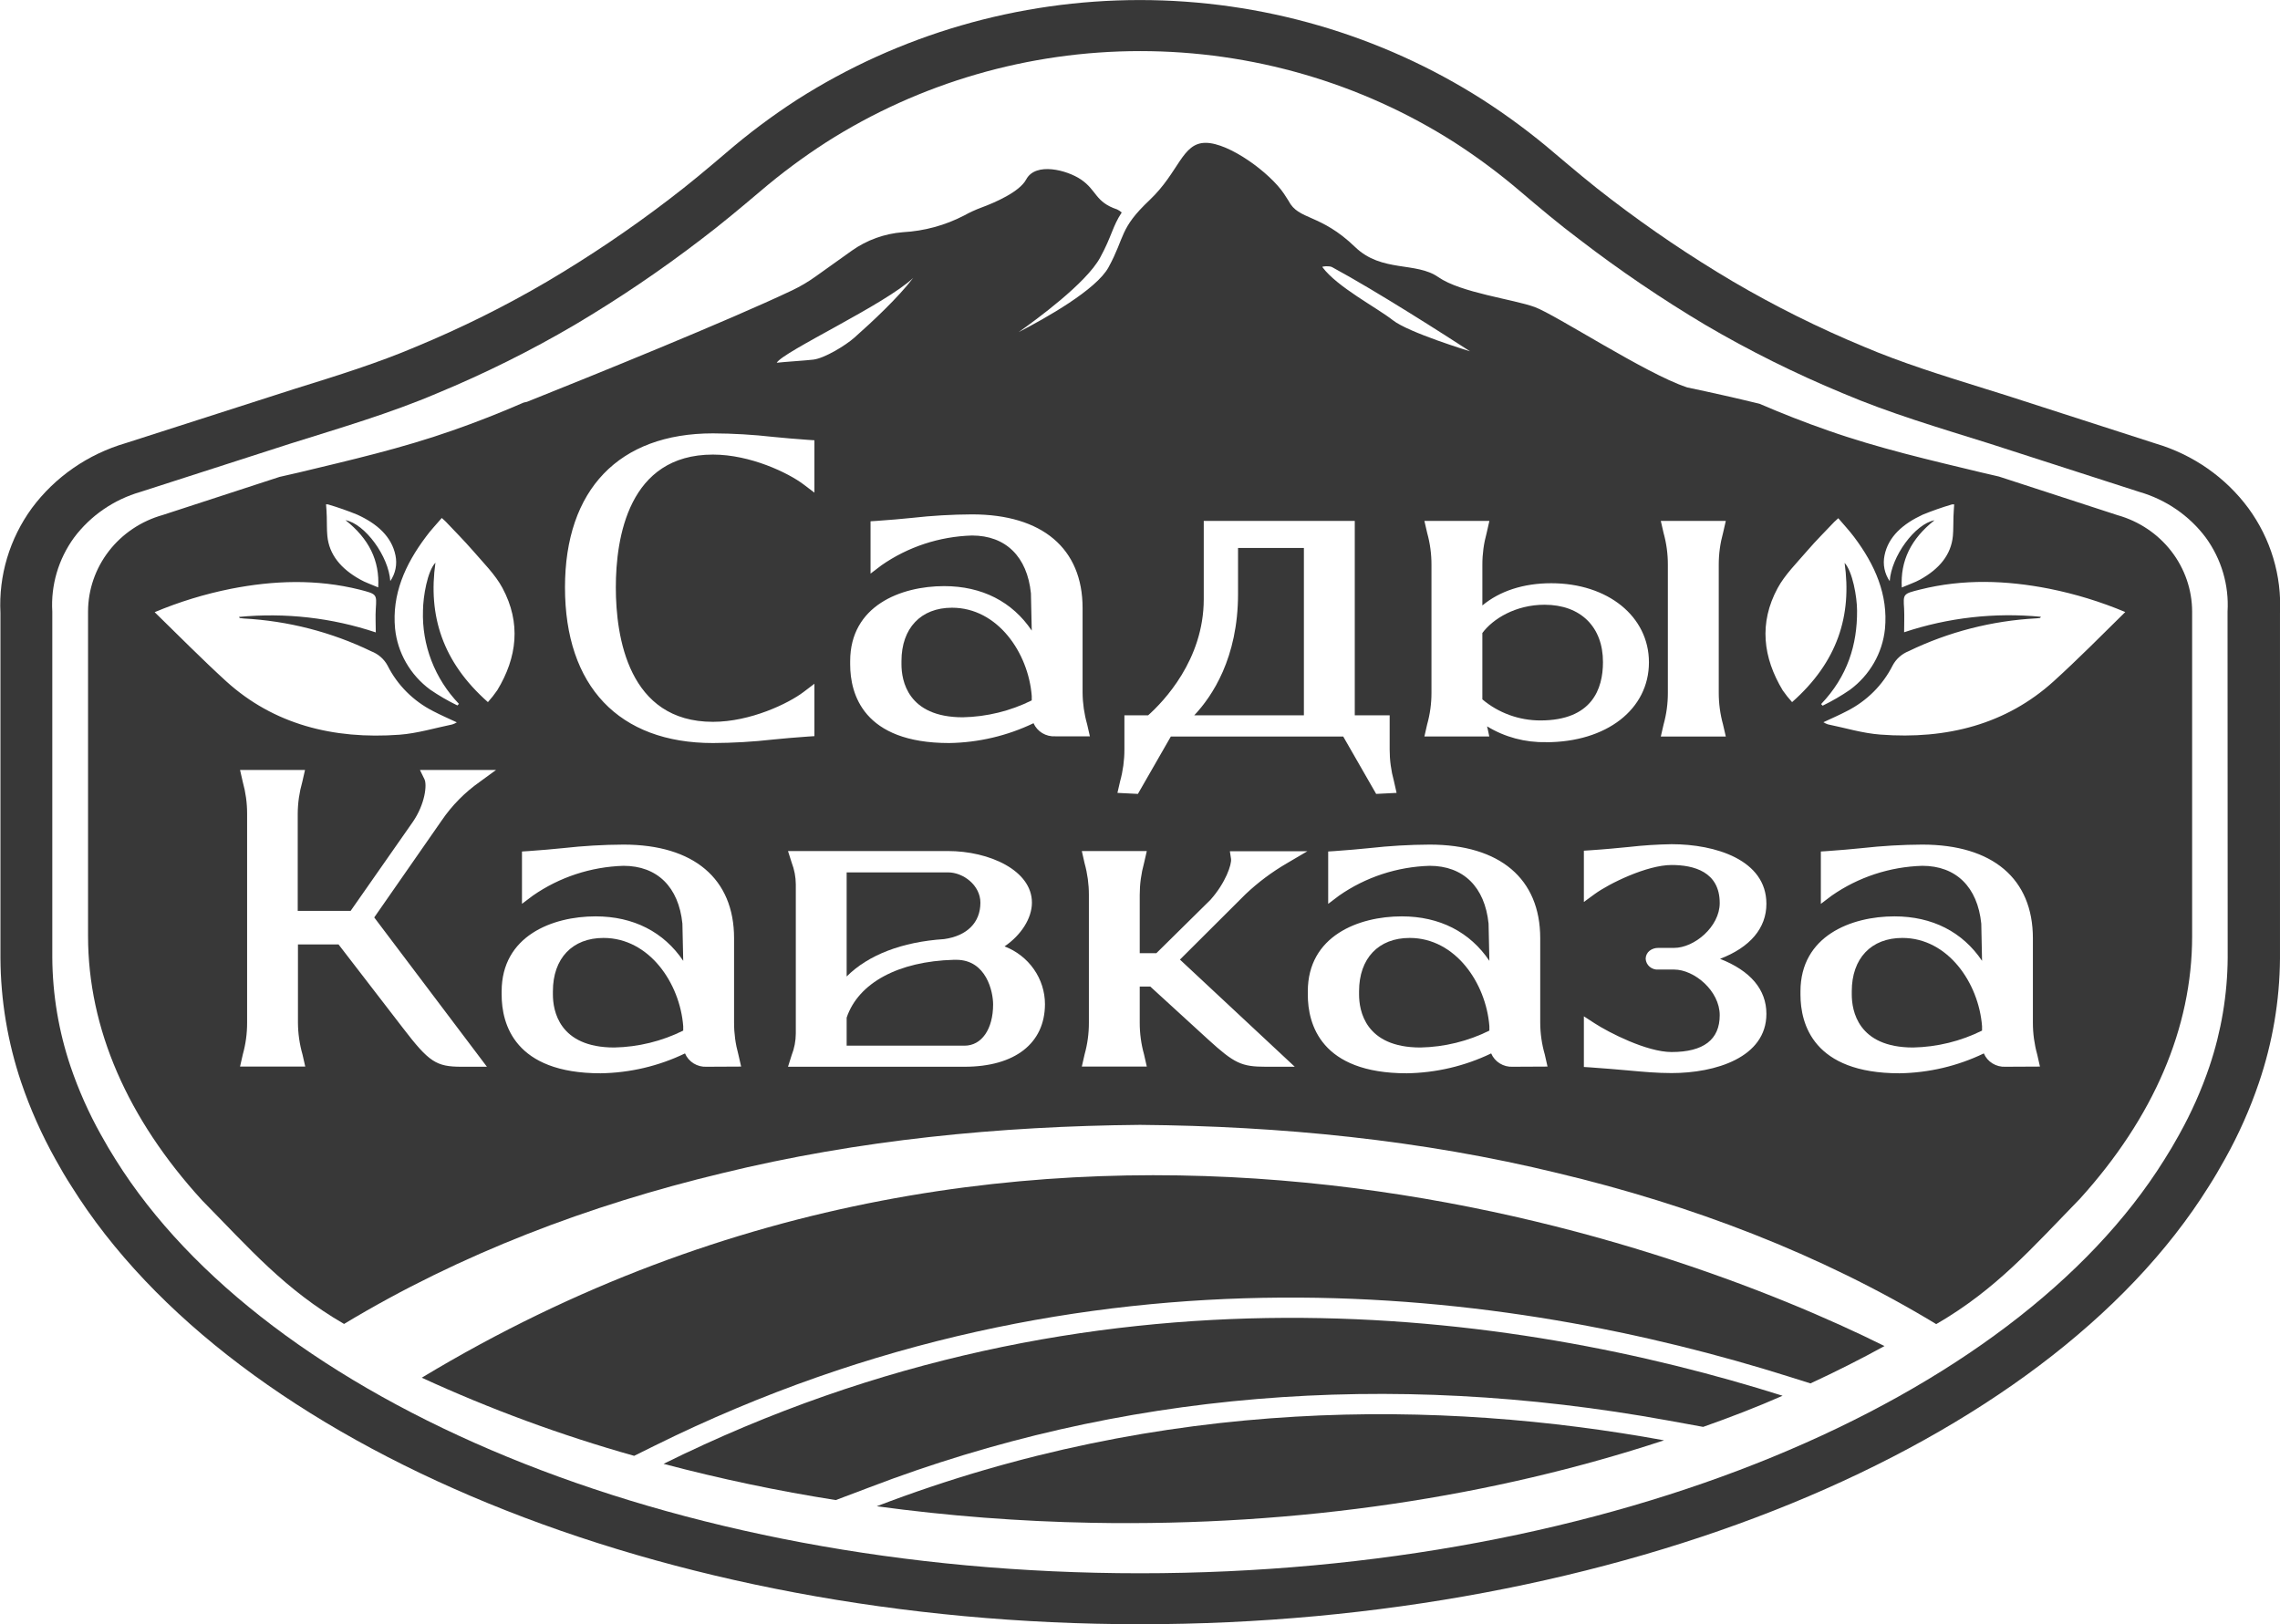
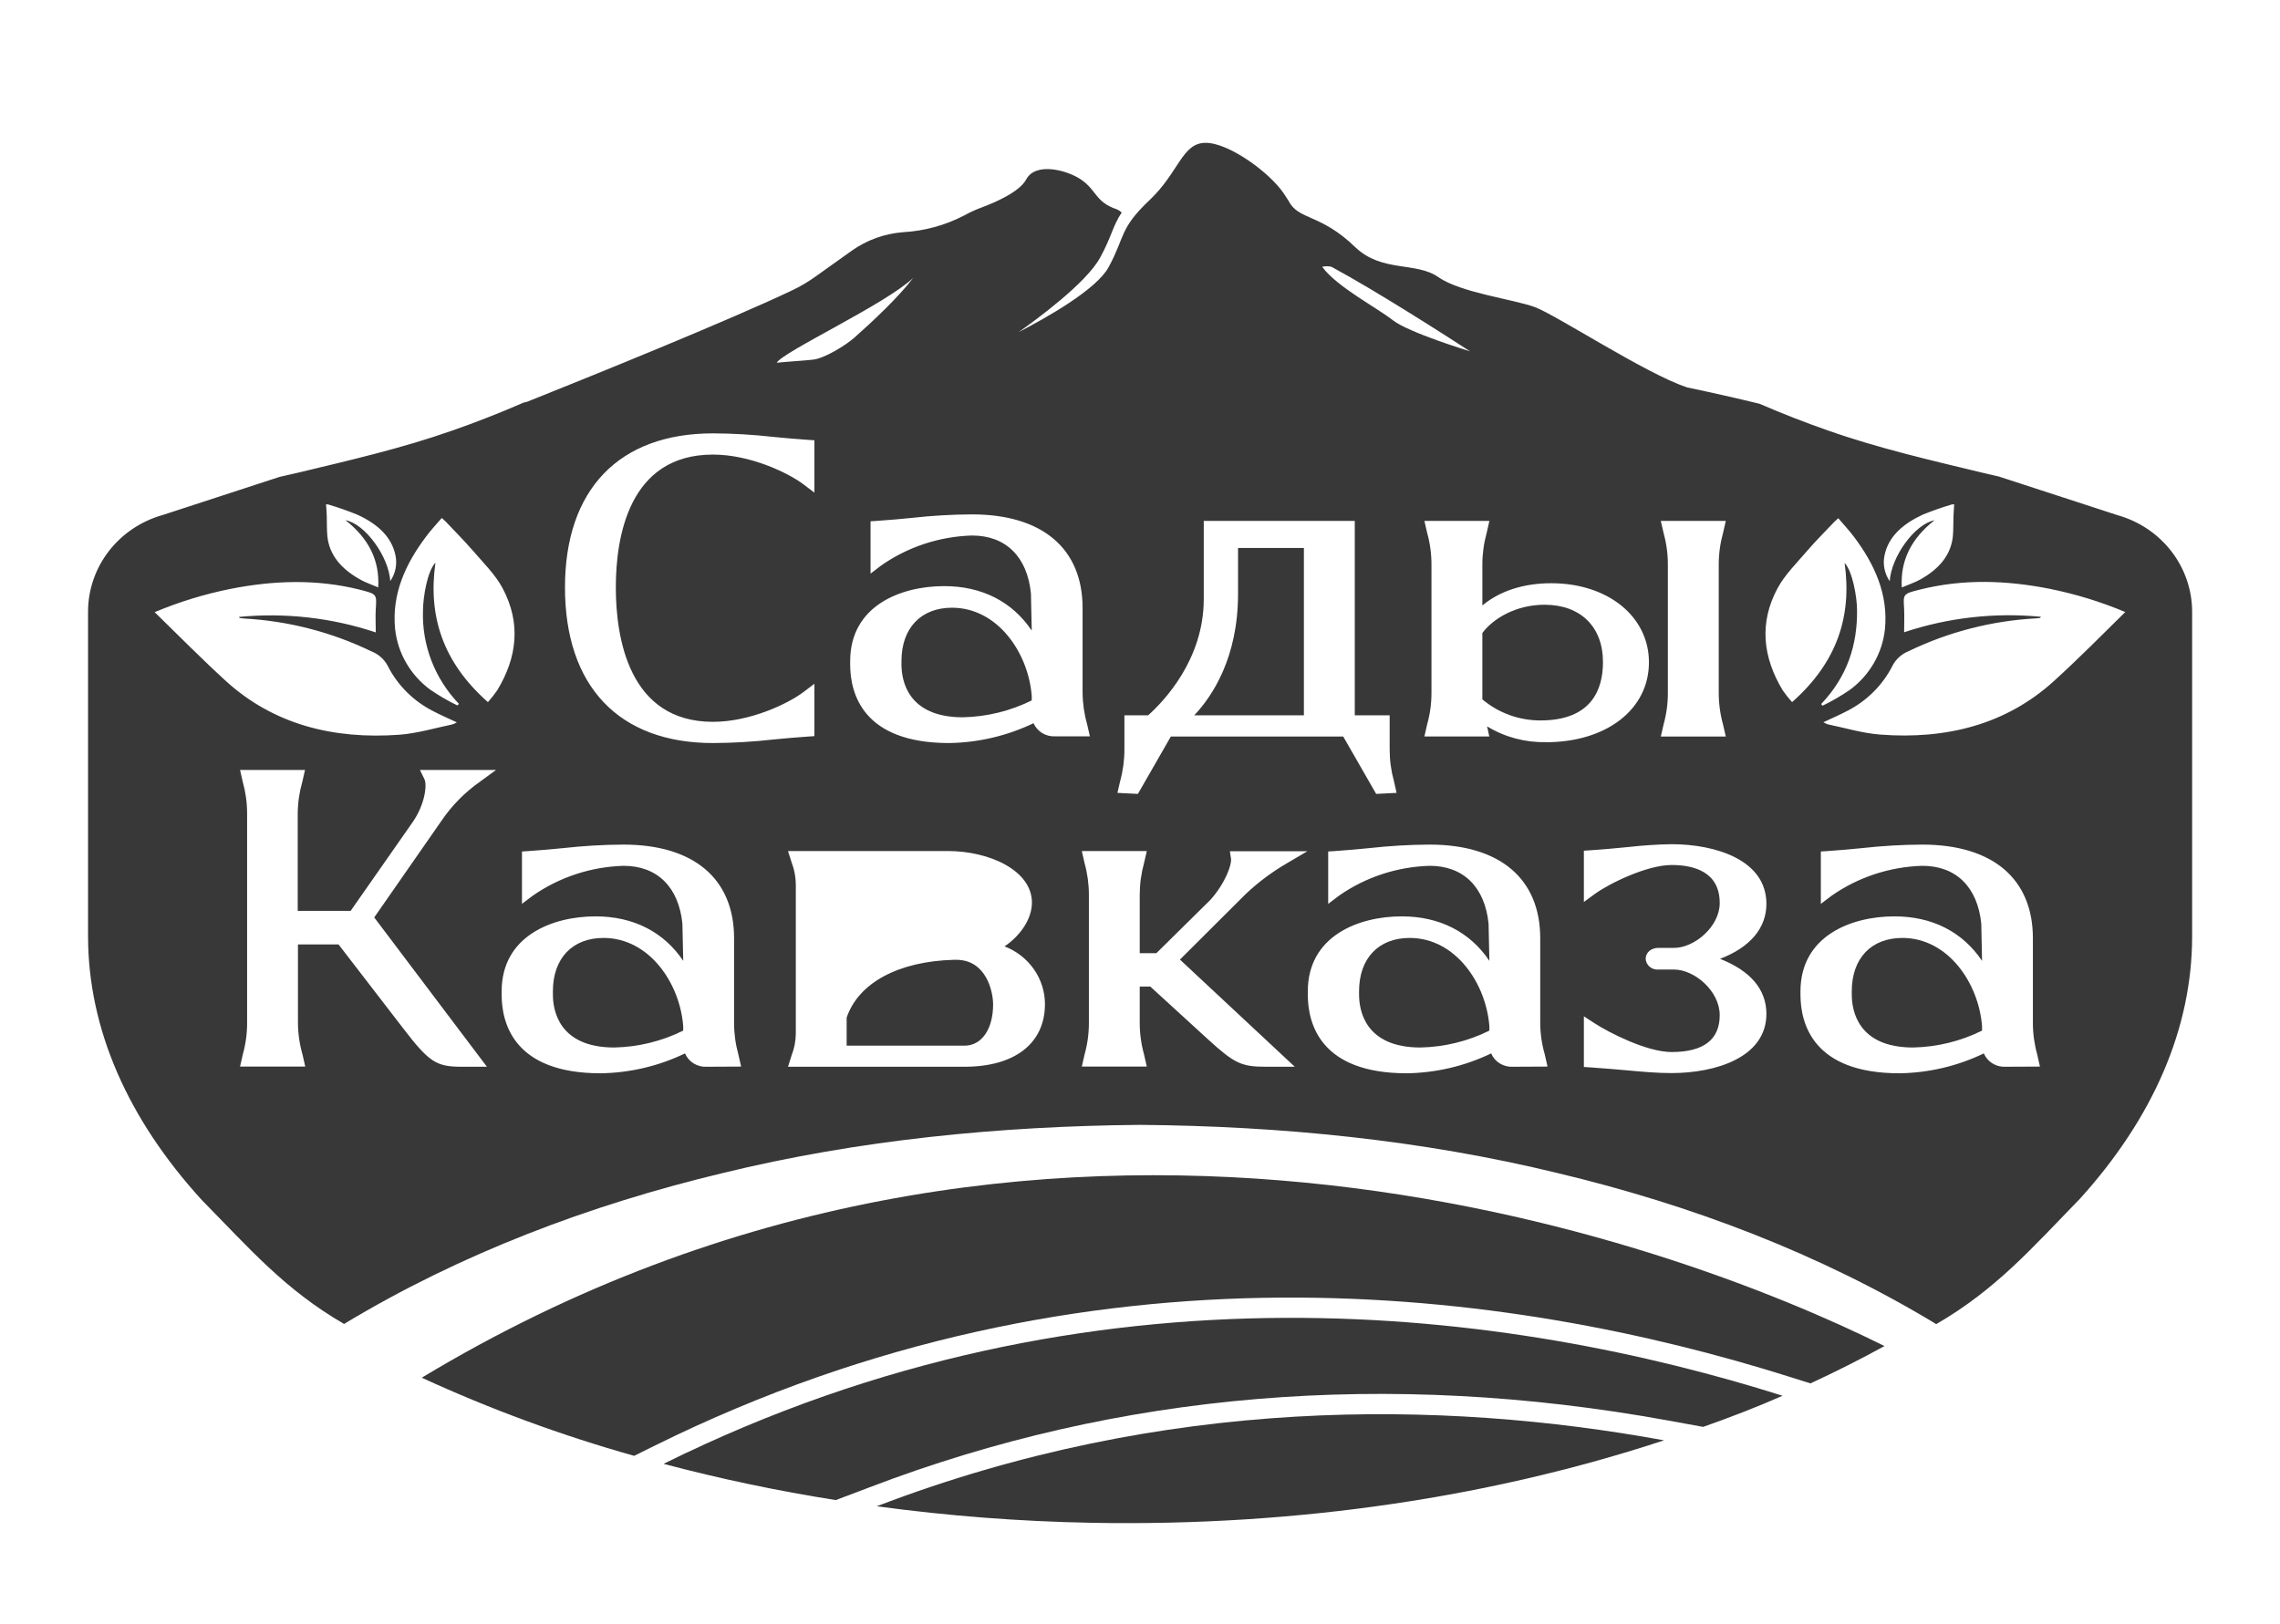
<svg xmlns="http://www.w3.org/2000/svg" width="160" height="114" viewBox="0 0 160 114" fill="none">
  <g clip-path="url(#clip0_642_6841)">
-     <path d="M157.788 35.676C156.185 33.503 153.893 31.905 151.267 31.129L140.739 27.733L139.299 27.284C136.297 26.347 133.465 25.47 130.771 24.322C127.608 23.009 124.544 21.482 121.599 19.753C118.634 17.998 115.78 16.071 113.052 13.982C111.683 12.946 110.332 11.797 109.084 10.745C107.496 9.386 105.814 8.135 104.051 7C96.899 2.435 88.537 0.003 79.99 0.003C71.442 0.003 63.081 2.435 55.929 7C54.176 8.135 52.506 9.387 50.931 10.745C49.67 11.819 48.322 12.955 46.927 14.01C44.205 16.091 41.357 18.01 38.399 19.759C35.452 21.488 32.384 23.014 29.219 24.325C26.534 25.47 23.699 26.354 20.697 27.287L8.835 31.097C6.181 31.869 3.863 33.473 2.239 35.66C0.676 37.803 -0.102 40.396 0.031 43.023C0.031 58.955 0.031 67.117 0.031 67.226C0.045 70.195 0.536 73.144 1.487 75.965C2.123 77.838 2.931 79.651 3.9 81.383C4.259 82.032 4.63 82.672 5.011 83.255C16.479 101.647 46.623 114 79.999 114C113.375 114 143.519 101.647 154.991 83.286C155.391 82.662 155.763 82.022 156.15 81.326C157.103 79.618 157.898 77.83 158.524 75.983C159.478 73.177 159.976 70.242 159.999 67.285C159.999 67.226 159.999 67.045 159.999 43.023C160.127 40.401 159.349 37.814 157.788 35.676ZM156.329 67.198C156.313 69.798 155.882 72.38 155.049 74.85C154.49 76.503 153.778 78.103 152.924 79.632C152.914 79.646 152.905 79.662 152.899 79.679C152.579 80.259 152.239 80.836 151.881 81.398C141.321 98.32 113.123 110.423 79.999 110.423C46.876 110.423 18.691 98.311 8.118 81.398C7.759 80.836 7.423 80.259 7.103 79.679L7.075 79.632C6.222 78.103 5.511 76.503 4.95 74.85C4.117 72.38 3.685 69.798 3.67 67.198C3.67 67.001 3.67 42.923 3.67 42.923C3.56 41.072 4.1 39.241 5.199 37.73C6.353 36.189 7.995 35.061 9.871 34.521L20.38 31.135C23.9 30.027 27.379 29.009 30.687 27.599C34.009 26.223 37.227 24.622 40.319 22.808C43.398 20.982 46.363 18.978 49.196 16.806C50.62 15.73 51.98 14.584 53.356 13.423C54.813 12.179 56.355 11.032 57.971 9.99C64.525 5.811 72.185 3.586 80.015 3.586C87.846 3.586 95.506 5.811 102.06 9.99C103.676 11.032 105.217 12.179 106.675 13.423C108.038 14.584 109.398 15.73 110.835 16.806C113.658 18.976 116.612 20.98 119.679 22.808C122.772 24.622 125.99 26.223 129.311 27.599C132.62 29.009 136.086 30.027 139.619 31.135L150.118 34.521C151.994 35.061 153.636 36.189 154.79 37.73C155.889 39.241 156.429 41.072 156.319 42.923C156.319 42.923 156.332 67.001 156.329 67.198Z" fill="#383838" />
    <path d="M66.809 42.654C64.621 42.654 63.261 44.09 63.261 46.4V46.627C63.261 47.745 63.68 50.344 67.568 50.344C69.251 50.309 70.903 49.904 72.403 49.158V48.846C72.169 45.822 70.01 42.654 66.809 42.654Z" fill="#383838" />
-     <path d="M68.8 63.356C68.8 62.139 67.6 61.23 66.531 61.23H59.414V68.537C60.925 67.026 63.299 66.106 66.256 65.912C67.856 65.687 68.8 64.754 68.8 63.356Z" fill="#383838" />
    <path d="M67.104 67.366H66.931C63.046 67.472 60.24 68.983 59.414 71.424V73.393H67.686C68.889 73.393 69.692 72.229 69.692 70.497C69.692 69.62 69.228 67.366 67.104 67.366Z" fill="#383838" />
    <path d="M42.352 65.831C40.163 65.831 38.8 67.266 38.8 69.576V69.804C38.8 70.921 39.222 73.521 43.11 73.521C44.793 73.486 46.446 73.08 47.945 72.335V72.023C47.712 68.999 45.555 65.831 42.352 65.831Z" fill="#383838" />
    <path d="M91.501 38.46H86.88V41.684C86.88 46.181 85.059 48.881 83.805 50.207H91.501V38.46Z" fill="#383838" />
    <path d="M133.498 65.831C131.309 65.831 129.949 67.266 129.949 69.576V69.804C129.949 70.921 130.368 73.521 134.256 73.521C135.939 73.486 137.591 73.08 139.091 72.335V72.023C138.858 68.999 136.701 65.831 133.498 65.831Z" fill="#383838" />
    <path d="M98.925 65.831C96.736 65.831 95.373 67.266 95.373 69.576V69.804C95.373 70.921 95.792 73.521 99.683 73.521C101.366 73.486 103.018 73.08 104.518 72.335V72.023C104.281 68.999 102.128 65.831 98.925 65.831Z" fill="#383838" />
    <path d="M108.39 42.445C106.371 42.445 104.768 43.425 104.025 44.43V48.612C104.025 48.775 104.025 48.94 104.025 49.087C105.155 50.04 106.599 50.566 108.093 50.566C111.728 50.566 112.489 48.344 112.489 46.478C112.496 44.006 110.925 42.445 108.39 42.445Z" fill="#383838" />
    <path d="M148.595 36.157L140.275 33.447L139.027 33.157C135.478 32.302 131.814 31.459 128.269 30.211C126.643 29.646 125.04 29.013 123.469 28.338C121.796 27.931 120.107 27.549 118.4 27.193L118.333 27.168C115.51 26.232 109.187 22.096 107.699 21.55C106.211 21.004 102.509 20.549 100.934 19.45C99.36 18.351 96.973 19.138 95.107 17.349C92.643 14.965 91.126 15.477 90.422 14.091C90.31 13.916 90.198 13.748 90.102 13.595C89.123 12.131 86.262 10.025 84.605 10.025C82.947 10.025 82.749 12.075 80.672 14.044C78.534 16.061 78.973 16.594 77.792 18.76C76.928 20.343 73.36 22.34 71.482 23.311C72.694 22.456 76.227 19.878 77.203 18.08C78.016 16.594 78.077 15.87 78.717 14.915C78.621 14.829 78.513 14.757 78.397 14.7C76.842 14.182 76.979 13.355 75.853 12.596C74.893 11.944 72.675 11.348 72.013 12.596C71.539 13.476 69.821 14.216 68.867 14.569C68.449 14.724 68.043 14.911 67.654 15.127V15.127C66.327 15.816 64.862 16.215 63.36 16.298C62.07 16.4 60.834 16.846 59.786 17.587L57.245 19.4C56.725 19.773 56.173 20.1 55.594 20.377C51.114 22.505 41.571 26.369 36.979 28.204L36.752 28.254C35.107 28.969 33.44 29.628 31.747 30.217C28.202 31.466 24.538 32.305 20.986 33.16L19.619 33.472L11.418 36.147C9.911 36.57 8.586 37.458 7.641 38.678C6.696 39.898 6.183 41.385 6.179 42.913V65.697C6.179 72.201 8.957 78.53 14.179 84.245C17.533 87.65 19.978 90.508 24.144 92.924C32.32 87.99 41.36 84.579 50.659 82.347C60.259 80 70.141 79.042 80 78.951C89.859 79.036 99.75 80.003 109.344 82.344C118.64 84.563 127.699 87.984 135.875 92.936C140.093 90.493 142.595 87.59 145.968 84.129C151.104 78.452 153.834 72.166 153.834 65.715V42.932C153.832 41.402 153.32 39.913 152.375 38.691C151.43 37.469 150.103 36.58 148.595 36.157V36.157ZM132.246 38.987C132.515 37.648 133.555 36.762 134.922 36.125C135.597 35.849 136.287 35.607 136.989 35.401C137.038 35.396 137.087 35.396 137.136 35.401C137.117 35.713 137.094 35.985 137.085 36.272C137.069 36.715 137.085 37.161 137.046 37.605C136.925 38.941 136.086 39.933 134.755 40.673C134.381 40.882 133.949 41.022 133.459 41.234C133.35 39.362 134.099 37.82 135.754 36.516C134.378 36.778 132.726 39.053 132.611 40.791C132.431 40.529 132.306 40.235 132.243 39.925C132.18 39.615 132.182 39.297 132.246 38.987V38.987ZM116.742 37.408L116.547 36.559H121.11L120.915 37.408C120.714 38.133 120.613 38.882 120.614 39.633V48.622C120.613 49.375 120.714 50.126 120.915 50.853L121.11 51.696H116.547L116.742 50.853C116.944 50.126 117.045 49.375 117.043 48.622V39.636C117.045 38.884 116.944 38.135 116.742 37.408V37.408ZM93.478 18.748C96.64 20.458 101.456 23.551 103.158 24.656C103.158 24.656 98.848 23.348 97.738 22.471C96.627 21.594 93.837 20.149 92.8 18.748C92.752 18.685 93.302 18.648 93.478 18.748V18.748ZM78.605 54.833C78.806 54.105 78.907 53.355 78.906 52.601V50.207H80.57C81.638 49.252 84.474 46.322 84.474 42.052V36.559H95.072V50.207H97.52V52.601C97.519 53.349 97.619 54.094 97.818 54.817L98.006 55.65L96.573 55.722L94.262 51.696H82.163L79.853 55.722L78.416 55.65L78.605 54.833ZM64.083 19.506C63.011 20.911 61.203 22.593 59.946 23.707C59.341 24.241 57.866 25.149 57.066 25.242C56.573 25.302 54.982 25.402 54.506 25.461C54.986 24.656 62.125 21.363 64.083 19.506ZM23.011 35.401C23.713 35.607 24.403 35.849 25.078 36.125C26.445 36.749 27.485 37.648 27.754 38.987C27.817 39.296 27.818 39.613 27.756 39.922C27.693 40.23 27.568 40.524 27.389 40.785C27.274 39.047 25.622 36.771 24.246 36.509C25.891 37.814 26.65 39.343 26.541 41.228C26.051 41.016 25.619 40.876 25.261 40.666C23.936 39.927 23.091 38.934 22.97 37.598C22.928 37.155 22.947 36.709 22.931 36.266C22.931 35.979 22.899 35.691 22.88 35.395C22.924 35.393 22.968 35.395 23.011 35.401V35.401ZM10.851 42.967C12.571 42.244 14.361 41.695 16.195 41.328C19.187 40.741 22.202 40.626 25.248 41.387C26.454 41.699 26.438 41.699 26.371 42.726C26.336 43.272 26.371 43.822 26.371 44.387C23.288 43.357 20.014 42.987 16.771 43.3C16.813 43.357 16.819 43.379 16.829 43.382C16.918 43.382 17.005 43.404 17.094 43.41C20.21 43.576 23.259 44.36 26.054 45.713C26.548 45.903 26.955 46.259 27.2 46.718C27.889 48.089 29.011 49.209 30.4 49.914C30.922 50.188 31.472 50.426 32.058 50.7C31.957 50.762 31.85 50.811 31.738 50.847C30.509 51.1 29.296 51.471 28.038 51.568C23.366 51.911 19.197 50.831 15.878 47.823C14.163 46.256 12.557 44.63 10.854 42.967H10.851ZM34.17 74.872H32.39C30.608 74.872 30.109 74.545 28.278 72.157L23.757 66.287H20.909V71.782C20.913 72.537 21.021 73.287 21.229 74.014L21.421 74.86H16.845L17.04 74.005C17.242 73.28 17.343 72.533 17.341 71.782V57.114C17.343 56.364 17.241 55.618 17.04 54.895L16.845 54.04H21.405L21.213 54.882C21.005 55.609 20.898 56.359 20.893 57.114V63.933H24.605L28.954 57.71C29.843 56.43 29.971 55.07 29.789 54.698L29.469 54.04H34.813L33.68 54.867C32.62 55.612 31.707 56.538 30.986 57.601L26.262 64.392L34.17 74.872ZM34.24 49.28C31.04 46.453 30.035 43.201 30.557 39.493C29.99 40.086 29.693 41.874 29.683 42.848C29.641 44.048 29.842 45.245 30.275 46.37C30.707 47.495 31.363 48.525 32.205 49.402L32.099 49.514C31.431 49.19 30.789 48.816 30.179 48.397C29.491 47.888 28.918 47.245 28.496 46.51C28.073 45.775 27.811 44.963 27.725 44.124C27.494 41.721 28.422 39.627 29.891 37.673C30.211 37.23 30.611 36.815 31.002 36.356C31.139 36.484 31.219 36.547 31.283 36.615C31.923 37.286 32.563 37.939 33.171 38.632C33.907 39.49 34.752 40.32 35.258 41.263C36.582 43.728 36.288 46.147 34.899 48.441C34.698 48.734 34.478 49.014 34.24 49.28V49.28ZM49.584 74.872C49.264 74.888 48.946 74.806 48.675 74.638C48.404 74.471 48.193 74.225 48.07 73.936C46.227 74.824 44.203 75.301 42.147 75.331C36.106 75.331 35.203 71.873 35.203 69.81V69.582C35.203 65.694 38.755 64.317 41.798 64.317C44.451 64.317 46.579 65.409 47.946 67.438L47.888 64.826C47.626 62.251 46.118 60.769 43.754 60.769C41.467 60.838 39.254 61.566 37.392 62.863L36.63 63.437V59.764L37.072 59.736C38.006 59.673 38.79 59.598 39.53 59.526C40.932 59.369 42.342 59.286 43.754 59.28C48.685 59.28 51.514 61.674 51.514 65.853V71.782C51.512 72.533 51.613 73.28 51.814 74.005L52.01 74.86L49.584 74.872ZM50.032 52.152C43.434 52.152 39.648 48.169 39.648 41.228C39.648 34.362 43.434 30.417 50.032 30.417C51.443 30.423 52.852 30.506 54.253 30.664C54.995 30.735 55.776 30.81 56.714 30.873L57.152 30.901V34.577L56.39 34C55.325 33.192 52.656 31.906 50.032 31.906C44.102 31.906 43.216 37.745 43.216 41.228C43.216 44.711 44.102 50.663 50.032 50.663C52.656 50.663 55.325 49.377 56.39 48.569L57.152 47.991V51.668L56.714 51.696C55.776 51.758 54.995 51.833 54.253 51.905C52.852 52.063 51.443 52.145 50.032 52.152ZM67.686 74.872H55.299L55.552 74.067C55.744 73.579 55.844 73.061 55.846 72.538V62.073C55.843 61.55 55.744 61.031 55.555 60.541L55.299 59.732H66.522C69.421 59.732 72.416 61.087 72.416 63.35C72.416 64.461 71.648 65.64 70.496 66.424C71.331 66.745 72.048 67.304 72.553 68.027C73.059 68.751 73.33 69.606 73.331 70.481C73.322 73.234 71.216 74.872 67.686 74.872V74.872ZM72.528 50.76C70.684 51.645 68.663 52.12 66.608 52.152C60.563 52.152 59.661 48.694 59.661 46.631V46.403C59.661 42.514 63.213 41.138 66.256 41.138C68.912 41.138 71.037 42.23 72.403 44.259L72.346 41.643C72.086 39.068 70.576 37.586 68.211 37.586C65.926 37.653 63.712 38.382 61.853 39.68L61.091 40.261V36.587L61.533 36.559C62.464 36.497 63.248 36.422 63.987 36.35C65.389 36.192 66.8 36.11 68.211 36.103C73.142 36.103 75.971 38.497 75.971 42.676V48.606C75.976 49.361 76.084 50.111 76.291 50.838L76.483 51.68H74.058C73.736 51.699 73.417 51.621 73.143 51.456C72.87 51.291 72.655 51.048 72.528 50.76V50.76ZM90.861 74.872H88.838C87.123 74.872 86.627 74.641 84.784 72.959L80.723 69.245H79.981V71.782C79.98 72.536 80.082 73.287 80.285 74.014L80.477 74.86H75.917L76.112 74.005C76.314 73.28 76.415 72.533 76.413 71.782V62.81C76.414 62.061 76.313 61.316 76.112 60.594L75.917 59.732H80.477L80.282 60.584C80.082 61.31 79.981 62.058 79.981 62.81V66.901H81.149L84.944 63.156C86.01 61.958 86.448 60.659 86.387 60.276L86.307 59.745H91.747L90.288 60.603C89.246 61.211 88.279 61.935 87.408 62.76L82.803 67.351L90.861 74.872ZM106.157 74.872C105.836 74.888 105.519 74.806 105.248 74.638C104.977 74.471 104.766 74.225 104.643 73.936C102.799 74.824 100.776 75.3 98.72 75.331C92.678 75.331 91.776 71.873 91.776 69.81V69.582C91.776 65.694 95.328 64.317 98.371 64.317C101.024 64.317 103.149 65.409 104.518 67.438L104.461 64.826C104.198 62.251 102.691 60.769 100.326 60.769C98.041 60.836 95.827 61.565 93.968 62.863L93.206 63.44V59.764L93.645 59.736C94.579 59.673 95.363 59.598 96.102 59.526C97.505 59.369 98.915 59.286 100.326 59.28C105.258 59.28 108.086 61.674 108.086 65.853V71.782C108.089 72.537 108.197 73.288 108.406 74.014L108.598 74.86L106.157 74.872ZM108.477 52.089C107.023 52.119 105.591 51.734 104.358 50.981C104.358 51.031 104.381 51.081 104.394 51.137L104.512 51.69H99.958L100.15 50.847C100.354 50.12 100.456 49.369 100.454 48.615V39.636C100.456 38.885 100.355 38.137 100.154 37.411L99.958 36.562H104.518L104.326 37.411C104.125 38.137 104.024 38.885 104.026 39.636V42.495C105.242 41.484 106.906 40.935 108.858 40.935C112.832 40.935 115.715 43.269 115.715 46.484C115.715 49.789 112.739 52.095 108.48 52.095L108.477 52.089ZM123.958 71.158C123.958 74.226 120.374 75.316 117.306 75.316C116.278 75.316 115.354 75.231 114.186 75.125C113.443 75.06 112.608 74.985 111.59 74.916L111.149 74.888V71.333L111.885 71.811C112.899 72.472 115.565 73.839 117.306 73.839C119.546 73.839 120.682 72.969 120.682 71.255C120.682 69.542 118.893 68.05 117.482 68.05H116.374C116.264 68.059 116.153 68.046 116.049 68.012C115.944 67.978 115.847 67.924 115.764 67.853C115.681 67.782 115.613 67.696 115.565 67.599C115.517 67.501 115.49 67.396 115.485 67.288C115.486 67.181 115.511 67.076 115.559 66.979C115.606 66.883 115.675 66.797 115.76 66.73C115.935 66.596 116.152 66.525 116.374 66.53H117.482C118.893 66.53 120.682 65.047 120.682 63.381C120.682 61.177 118.848 60.712 117.306 60.712C115.568 60.712 112.906 62.02 111.904 62.754L111.149 63.306V59.708L111.59 59.679C112.669 59.608 113.546 59.52 114.32 59.445C115.311 59.332 116.308 59.268 117.306 59.252C120.374 59.252 123.958 60.347 123.958 63.437C123.958 65.144 122.813 66.493 120.704 67.298C122.848 68.137 123.958 69.46 123.958 71.158ZM125.76 49.28C125.524 49.019 125.305 48.744 125.104 48.456C123.715 46.147 123.421 43.728 124.746 41.278C125.251 40.342 126.096 39.505 126.832 38.647C127.427 37.954 128.086 37.302 128.72 36.631C128.787 36.562 128.864 36.5 129.002 36.372C129.392 36.831 129.779 37.246 130.112 37.689C131.581 39.643 132.509 41.746 132.278 44.14C132.192 44.978 131.93 45.791 131.507 46.526C131.085 47.261 130.512 47.903 129.824 48.413C129.214 48.832 128.572 49.205 127.904 49.53L127.798 49.418C129.654 47.467 130.336 45.245 130.32 42.864C130.32 41.89 130 40.102 129.446 39.508C129.965 43.201 128.96 46.453 125.76 49.28ZM140.73 74.872C140.409 74.888 140.092 74.806 139.821 74.638C139.55 74.471 139.338 74.225 139.216 73.936C137.373 74.824 135.351 75.3 133.296 75.331C127.251 75.331 126.349 71.873 126.349 69.81V69.582C126.349 65.694 129.901 64.317 132.944 64.317C135.6 64.317 137.725 65.409 139.091 67.438L139.037 64.826C138.774 62.251 137.264 60.769 134.899 60.769C132.614 60.836 130.4 61.565 128.541 62.863L127.779 63.44V59.764L128.221 59.736C129.152 59.673 129.936 59.598 130.675 59.526C132.077 59.369 133.488 59.286 134.899 59.28C139.83 59.28 142.659 61.674 142.659 65.853V71.782C142.658 72.536 142.761 73.287 142.963 74.014L143.155 74.86L140.73 74.872ZM144.122 47.813C140.797 50.831 136.627 51.911 131.962 51.559C130.704 51.465 129.491 51.09 128.262 50.838C128.156 50.8 128.054 50.751 127.958 50.691C128.544 50.416 129.094 50.179 129.616 49.904C131.005 49.2 132.127 48.08 132.816 46.709C133.056 46.254 133.454 45.898 133.939 45.704C136.735 44.351 139.783 43.567 142.899 43.4C142.989 43.4 143.075 43.382 143.165 43.372C143.165 43.372 143.184 43.347 143.222 43.291C139.98 42.977 136.706 43.348 133.622 44.377C133.622 43.812 133.648 43.263 133.622 42.717C133.555 41.684 133.539 41.678 134.746 41.378C137.792 40.616 140.806 40.732 143.798 41.319C145.632 41.686 147.423 42.235 149.142 42.957C147.443 44.63 145.837 46.256 144.122 47.813Z" fill="#383838" />
    <path d="M116.774 101.092C101.162 98.245 81.757 97.971 61.526 105.72C66.528 106.4 71.566 106.788 76.614 106.881C91.216 107.153 104.906 105.005 116.774 101.092Z" fill="#383838" />
    <path d="M45.907 101.485C76.451 86.348 106.067 90.484 125.542 96.622L127.049 97.097C128.845 96.267 130.569 95.396 132.246 94.475C117.376 87.075 72.96 70.55 29.597 96.697C34.408 98.909 39.392 100.743 44.502 102.181L45.907 101.485Z" fill="#383838" />
    <path d="M60.995 104.4C78.525 97.687 97.382 96.126 117.04 99.697L119.52 100.149C121.44 99.472 123.302 98.754 125.094 97.964C106.314 92.034 76.877 87.721 46.566 102.743C50.546 103.796 54.579 104.645 58.65 105.286L60.995 104.4Z" fill="#383838" />
  </g>
  <defs>
    <clipPath id="clip0_642_6841">
      <rect width="160" height="114" fill="white" />
    </clipPath>
  </defs>
</svg>